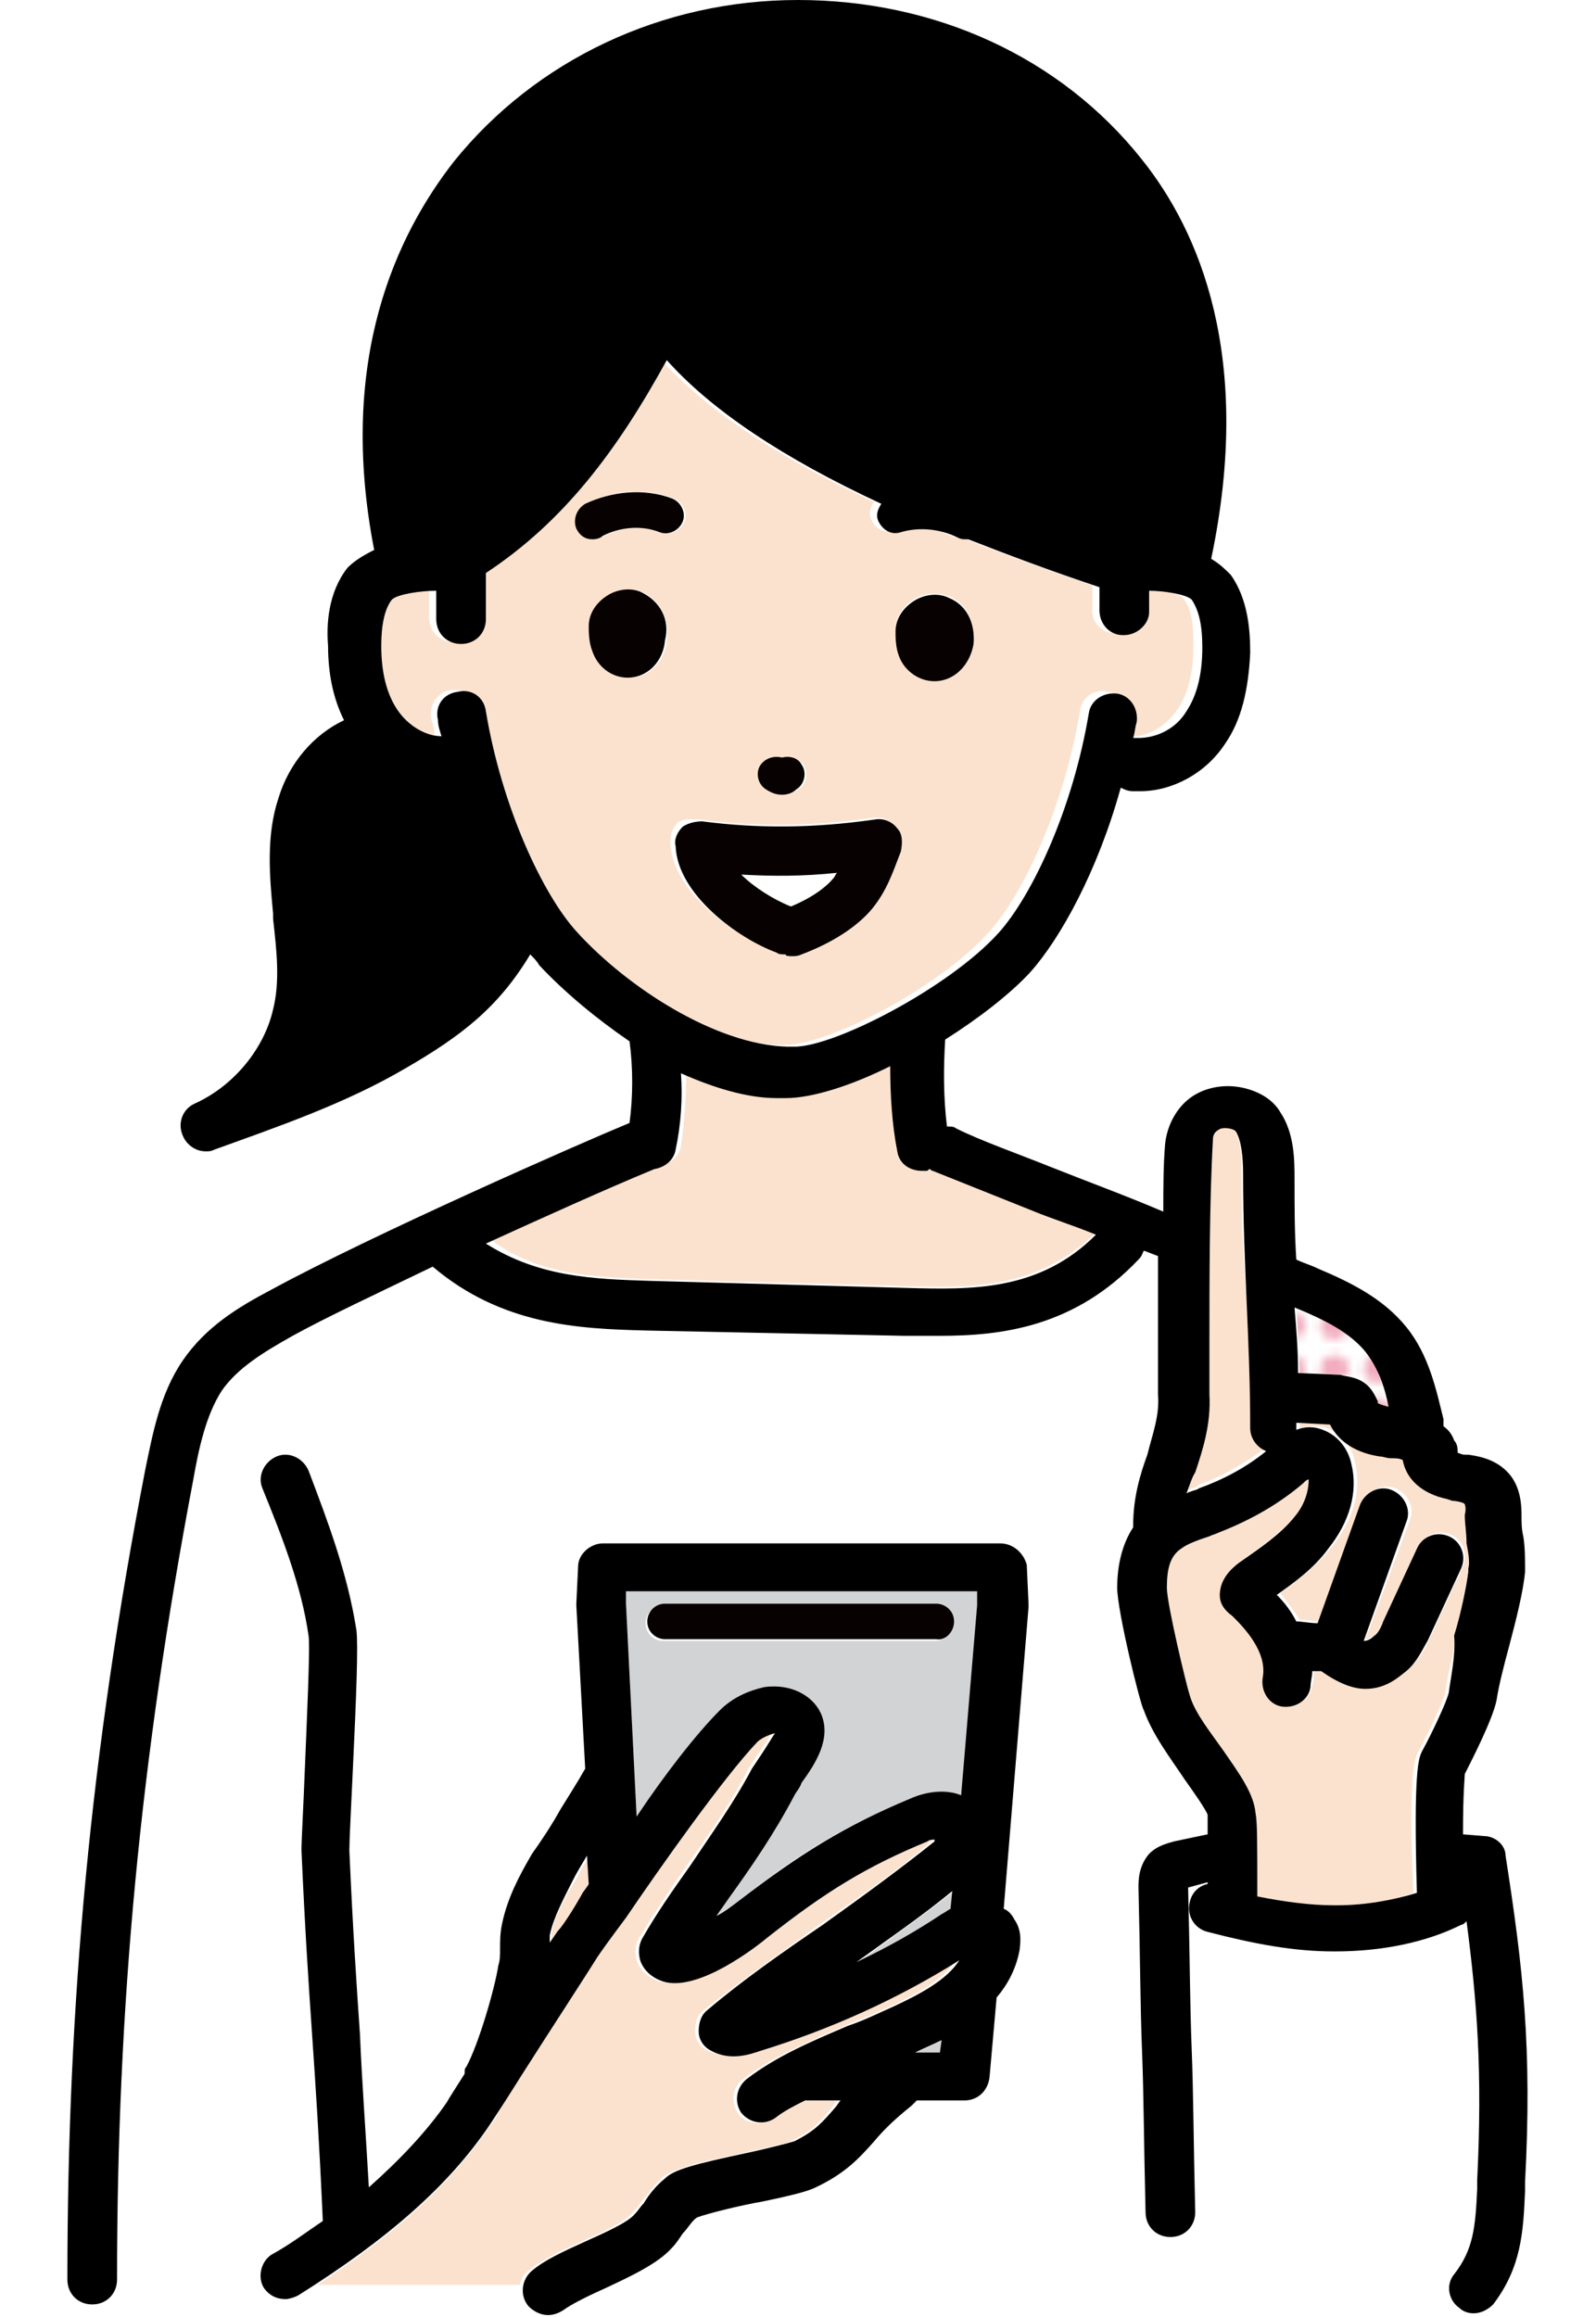
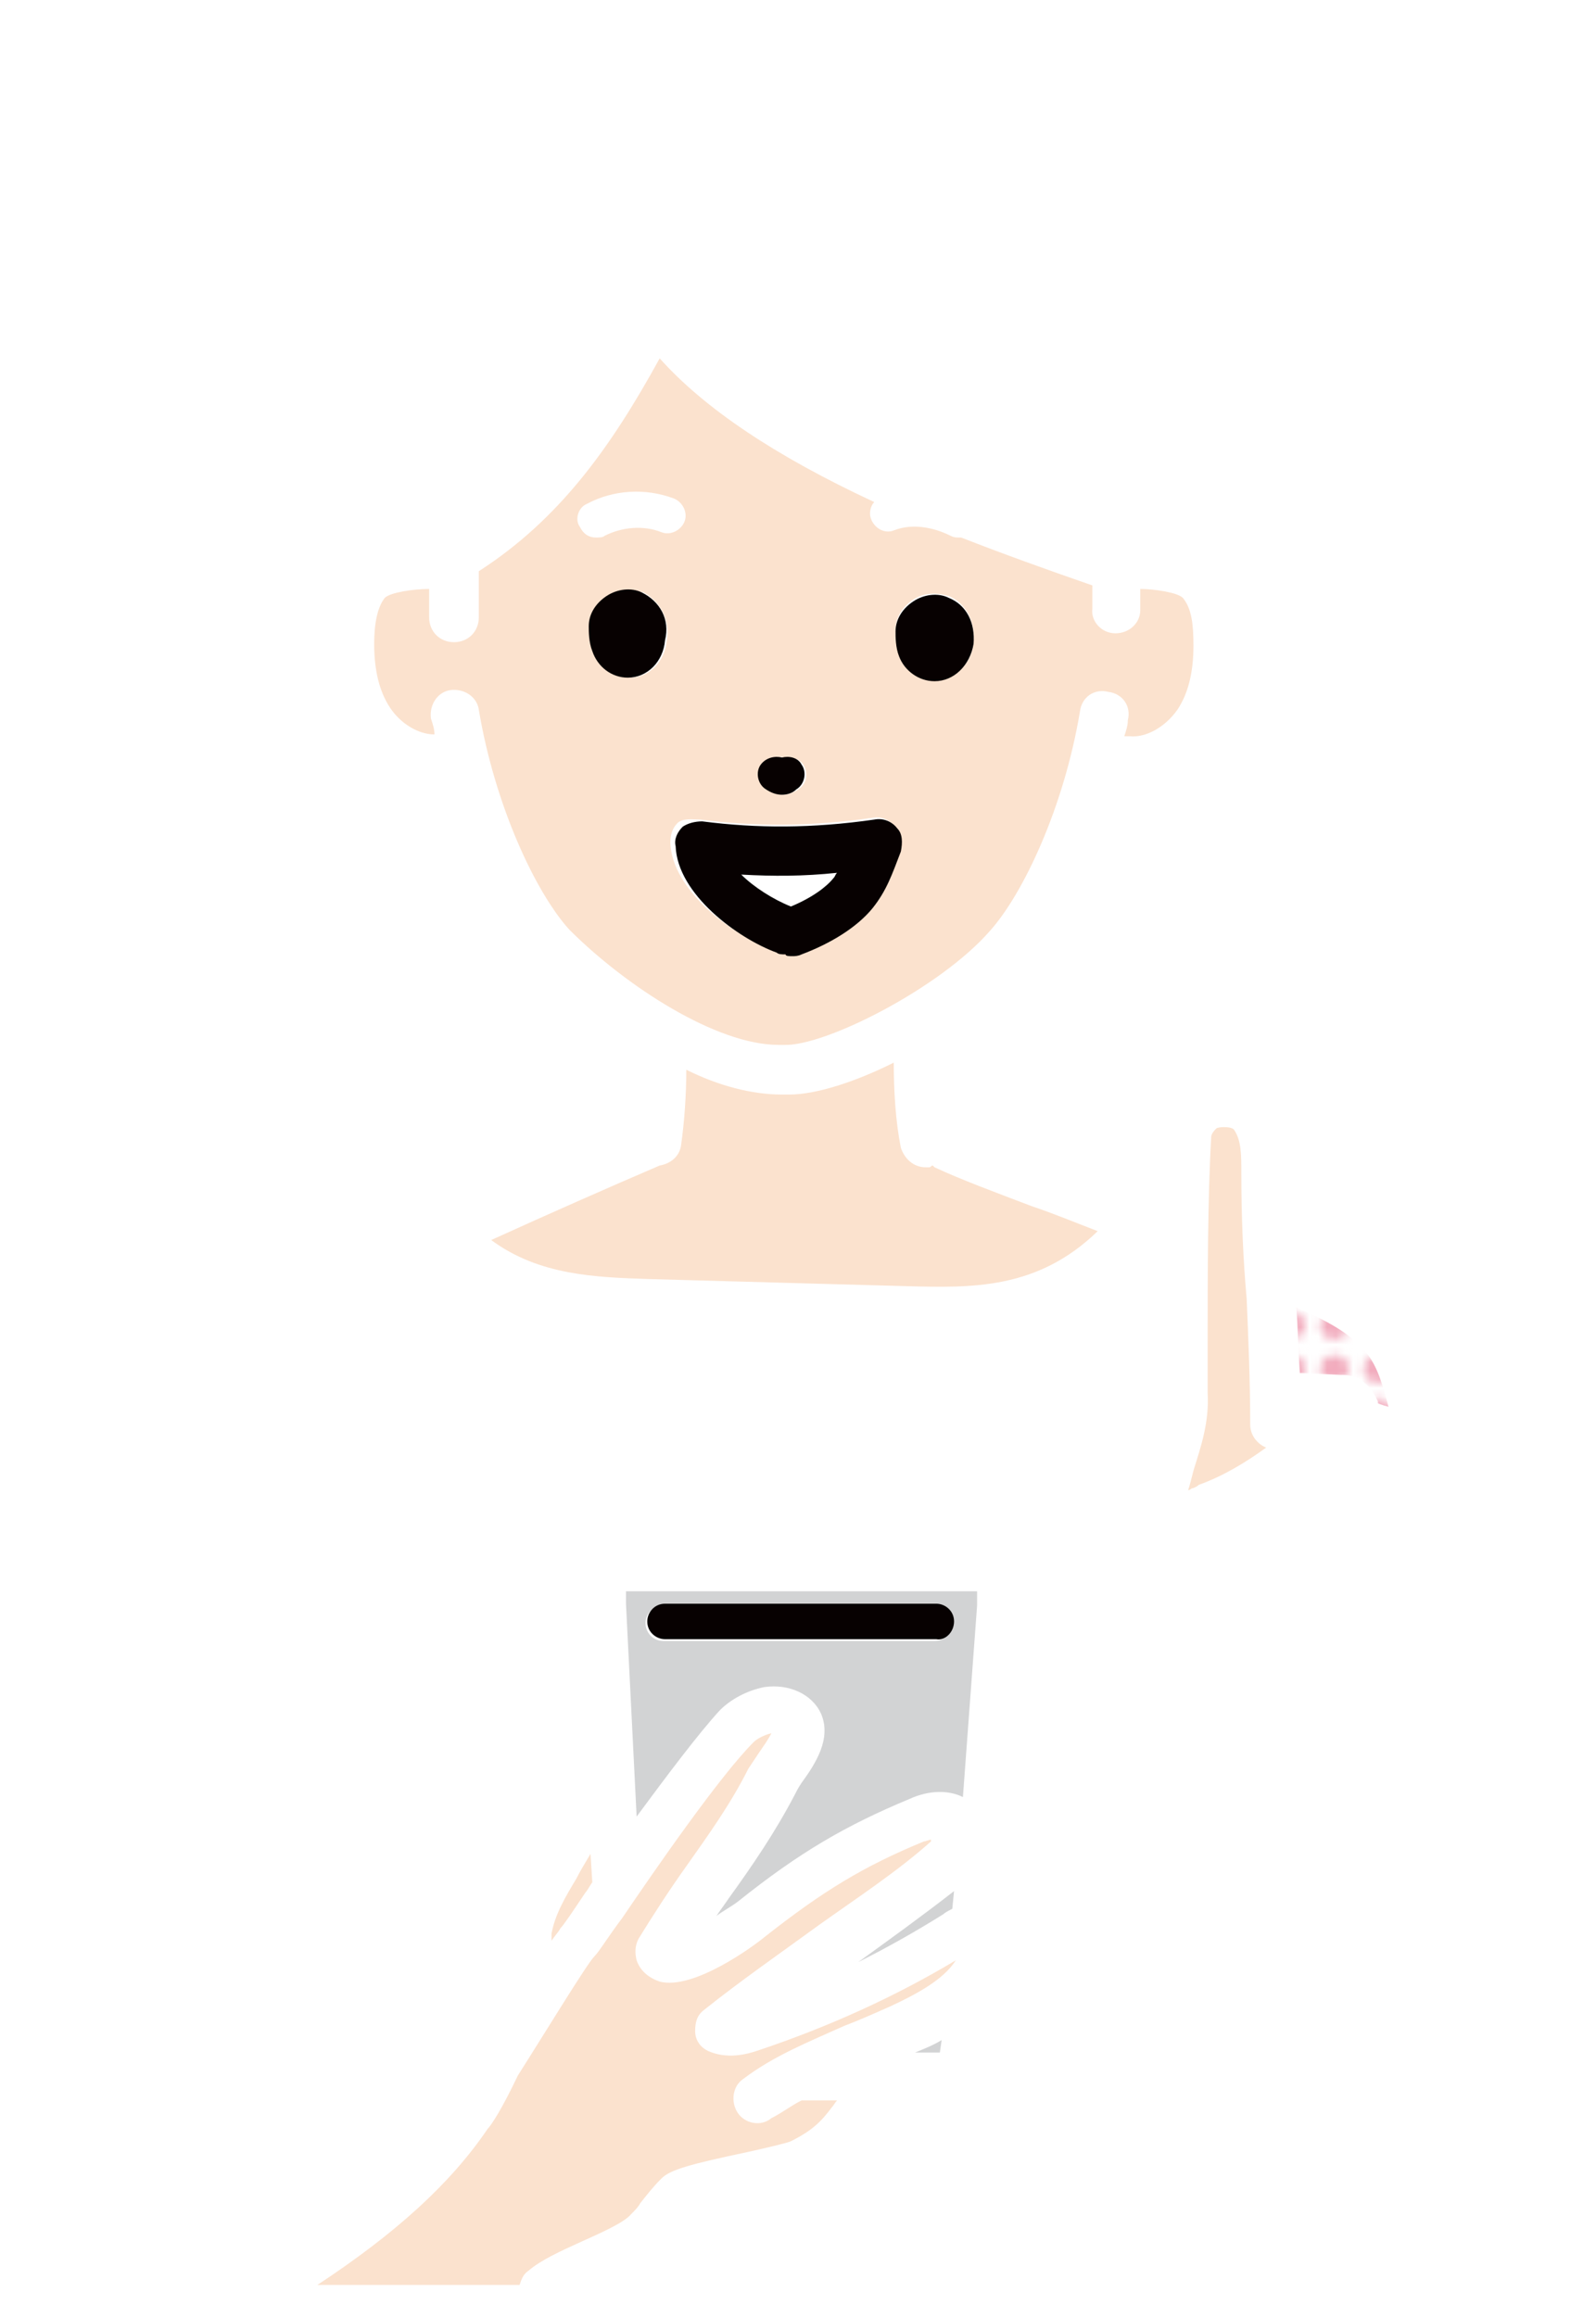
<svg xmlns="http://www.w3.org/2000/svg" xmlns:xlink="http://www.w3.org/1999/xlink" version="1.1" id="_レイヤー_1" x="0px" y="0px" width="90px" height="130.6px" viewBox="0 0 90 130.6" style="enable-background:new 0 0 90 130.6;" xml:space="preserve">
  <style type="text/css">
	.st0{fill:none;}
	.st1{fill:#FFFFFF;}
	.st2{fill:#F2ACBE;}
	.st3{fill:#FBE2CE;}
	.st4{fill:#D2D3D4;}
	.st5{fill:url(#SVGID_1_);}
	.st6{fill:#070101;}
</style>
  <pattern y="130.6" width="4.7" height="4.7" patternUnits="userSpaceOnUse" id="Unnamed_Pattern" viewBox="0 -4.7 4.7 4.7" style="overflow:visible;">
    <g>
      <rect y="-4.7" class="st0" width="4.7" height="4.7" />
      <g>
-         <rect y="-4.7" class="st0" width="4.7" height="4.7" />
        <rect y="-4.7" class="st1" width="4.7" height="4.7" />
        <path class="st2" d="M4-2.4C4-3.3,3.3-4,2.4-4S0.7-3.3,0.7-2.4s0.7,1.6,1.6,1.6S4-1.5,4-2.4" />
      </g>
    </g>
  </pattern>
  <g>
    <path class="st3" d="M36.6,72.1l14.5,0.4c3.7,0.1,7.4,0.2,10.8-3.1c-1.3-0.5-2.5-1-3.7-1.4c-2.1-0.8-4-1.5-5.5-2.2   c0,0-0.1-0.1-0.1-0.1c-0.1,0-0.1,0.1-0.2,0.1c-0.1,0-0.2,0-0.2,0c-0.7,0-1.2-0.5-1.4-1.1c-0.3-1.5-0.4-3.2-0.4-4.8   c-2.2,1.1-4.4,1.8-5.9,1.8c0,0-0.1,0-0.1,0c-0.1,0-0.2,0-0.3,0c-1.7,0-3.6-0.5-5.4-1.4c0,1.4-0.1,2.9-0.3,4.3   c-0.1,0.6-0.6,1-1.2,1.1c0,0,0,0,0,0c-2.8,1.2-6.2,2.7-9.5,4.2C30.4,71.9,33.6,72,36.6,72.1" />
-     <path class="st3" d="M65.7,89.5c0,0.8,1.1,5.5,1.3,6.1c0.4,1,1.2,2.1,1.9,3.1c0.9,1.3,1.7,2.4,1.8,3.5c0,0.4,0.1,1.5,0.1,4.7   c1.6,0.3,3,0.5,4.3,0.5c1.7,0,3.3-0.2,4.6-0.7c-0.3-7,0.1-7.6,0.3-8c0.5-0.9,1.4-2.8,1.5-3.3c0.1-0.8,0.4-2,0.7-3.3   c0.3-1.3,0.7-2.7,0.8-3.6c0,0,0-0.1,0-0.2c0-0.3,0-0.9-0.1-1.4c-0.1-0.5-0.1-1-0.1-1.6c0-0.4,0-0.6,0-0.6c-0.1,0-0.5-0.1-0.7-0.2   l-0.3-0.1c-1.4-0.3-2.3-1.1-2.5-2.2c-0.2,0-0.5-0.1-0.7-0.1c-0.2,0-0.4,0-0.6-0.1c-1.4-0.2-2.4-0.8-2.8-1.8l-1.9-0.1   c0,0.1,0,0.1,0,0.2s0,0.1,0,0.2c0.4-0.1,0.9-0.2,1.5,0c0.8,0.3,1.4,0.9,1.6,1.9c0.4,1.6-0.1,3.3-1.3,4.8c-0.8,1-1.9,1.9-2.9,2.6   c0.3,0.4,0.7,0.9,1.1,1.5c0.4,0,0.8,0.1,1.2,0.1l2.4-6.7c0.3-0.7,1.1-1.1,1.8-0.8c0.7,0.3,1.1,1.1,0.8,1.8L77,92.4   c0.2,0,0.3-0.1,0.6-0.3c0.2-0.1,0.3-0.5,0.5-0.8l1.9-4.1c0.3-0.7,1.1-1,1.8-0.7c0.7,0.3,1,1.1,0.7,1.8l-1.9,4.1   c-0.2,0.5-0.6,1.2-1.2,1.7c-0.4,0.3-1.2,1-2.3,1c-0.7,0-1.5-0.2-2.5-1c-0.2,0-0.4,0-0.5,0c0,0.3,0,0.6-0.1,0.9   c-0.1,0.8-0.9,1.3-1.6,1.1c-0.8-0.1-1.3-0.9-1.1-1.6c0.3-1.5-1.1-2.9-1.7-3.5c-0.3-0.3-0.7-0.7-0.7-1.4c0.1-1,0.9-1.5,1.2-1.7   c1-0.7,2.1-1.5,2.9-2.4c0.6-0.7,0.9-1.5,0.8-2.1c-0.1,0.1-0.2,0.1-0.3,0.2c-1.4,1.2-3,2.1-4.8,2.8c-0.2,0.1-0.3,0.1-0.5,0.2   c-0.6,0.2-1.2,0.4-1.6,0.7C65.9,87.7,65.7,88.5,65.7,89.5" />
    <path class="st3" d="M67,84c0.1,0,0.2-0.1,0.2-0.1c0.1,0,0.3-0.1,0.4-0.2c1.4-0.5,2.7-1.3,3.8-2.1c-0.5-0.2-0.9-0.7-0.9-1.3   c0-2.4-0.1-4.8-0.2-7.1C70.1,71,70,68.6,70,66.1c0-1,0-1.8-0.4-2.4c-0.1-0.2-0.8-0.2-1-0.1c-0.1,0.1-0.3,0.3-0.3,0.5   c-0.2,3.5-0.2,8-0.2,11.6c0,1,0,2,0,2.8c0.1,1.7-0.4,3.1-0.8,4.4C67.2,83.3,67.1,83.7,67,84" />
    <path class="st3" d="M33.1,28.4c1.5-0.8,3.3-0.9,4.9-0.3c0.5,0.2,0.8,0.8,0.6,1.3c-0.2,0.5-0.8,0.8-1.3,0.6c-1-0.4-2.2-0.3-3.2,0.2   c-0.1,0.1-0.3,0.1-0.5,0.1c-0.4,0-0.7-0.2-0.9-0.6C32.4,29.3,32.6,28.6,33.1,28.4 M39.5,46.2c3.1,0.4,6.2,0.4,9.7-0.1   c0.5-0.1,0.9,0.1,1.3,0.5c0.3,0.4,0.4,0.9,0.2,1.3c-0.5,1.4-0.8,2.3-1.6,3.2c-0.9,1.1-2.4,2.1-4,2.6c-0.1,0-0.3,0.1-0.5,0.1   c-0.2,0-0.4-0.1-0.6-0.2c-0.1,0-0.3,0-0.5-0.1c-2.2-0.8-5.6-3.3-5.7-6c0-0.4,0.1-0.8,0.4-1.1S39.1,46.2,39.5,46.2 M43,43.1   c0.3-0.4,0.7-0.5,1.2-0.4c0.4-0.1,0.9,0.1,1.1,0.4c0.3,0.5,0.2,1.1-0.3,1.4c-0.3,0.2-0.6,0.3-0.8,0.3c-0.3,0-0.6-0.1-0.9-0.3   C42.7,44.2,42.6,43.6,43,43.1 M50.5,35.5L50.5,35.5c0-0.7,0.4-1.3,1-1.7c0.6-0.4,1.3-0.4,2-0.2c1,0.4,1.5,1.5,1.4,2.6   c-0.1,1.2-1,2.1-2.1,2.1c0,0,0,0,0,0c-0.9,0-1.7-0.6-2-1.5C50.5,36.3,50.5,35.8,50.5,35.5 M37.6,36.1c-0.1,1.2-1,2.1-2.1,2.1   c0,0,0,0,0,0c-0.9,0-1.7-0.6-2-1.5c-0.2-0.5-0.2-1.1-0.2-1.4c0-0.7,0.4-1.3,1-1.7c0.6-0.4,1.3-0.4,2-0.2   C37.2,33.9,37.8,34.9,37.6,36.1 M43.9,58.9L43.9,58.9c0.1,0,0.2,0,0.3,0c2.3,0.1,8.8-3.2,11.6-6.4c1.9-2.1,4.2-7,5.1-12.4   c0.1-0.8,0.8-1.3,1.6-1.1c0.8,0.1,1.3,0.8,1.1,1.6c0,0.3-0.1,0.6-0.2,0.9c0.1,0,0.2,0,0.3,0c0.9,0.1,2-0.5,2.7-1.5   c0.6-0.9,0.9-2.1,0.9-3.6c0-1.2-0.1-2.1-0.6-2.7c-0.3-0.3-1.6-0.5-2.4-0.5c0,0.4,0,0.8,0,1.2c0,0.7-0.6,1.3-1.4,1.3c0,0,0,0,0,0   c-0.8,0-1.4-0.7-1.3-1.4c0-0.4,0-0.8,0-1.3c-2.6-0.9-5.1-1.8-7.4-2.7c0,0,0,0-0.1,0c-0.2,0-0.3,0-0.5-0.1c-1-0.5-2.2-0.7-3.2-0.3   c-0.5,0.2-1.1-0.1-1.3-0.7c-0.1-0.3,0-0.7,0.2-0.9c-5.6-2.6-9.6-5.3-12.1-8.1c-2.8,5.1-5.7,9.1-10.2,12l0,2.6   c0,0.8-0.6,1.4-1.4,1.4h0c-0.8,0-1.4-0.6-1.4-1.4l0-1.6c-0.9,0-2.2,0.2-2.5,0.5c-0.4,0.5-0.6,1.4-0.6,2.6c0,1.5,0.3,2.7,0.9,3.6   c0.6,0.9,1.6,1.5,2.5,1.5c0-0.3-0.1-0.6-0.2-0.9c-0.1-0.8,0.4-1.5,1.1-1.6c0.8-0.1,1.5,0.4,1.6,1.1c0.9,5.4,3.2,10.3,5.1,12.4   C35.3,55.6,40.4,58.9,43.9,58.9" />
    <path class="st1" d="M44.6,51.1c1.2-0.5,2-1.1,2.4-1.6c0.1-0.1,0.1-0.2,0.2-0.3c-1.9,0.1-3.6,0.2-5.4,0.1   C42.5,50,43.6,50.7,44.6,51.1C44.6,51.1,44.6,51.1,44.6,51.1" />
    <path class="st4" d="M52.7,92.5L52.7,92.5l-15.3,0c-0.6,0-1-0.5-1-1c0-0.6,0.5-1,1-1l0,0l15.3,0c0.6,0,1,0.5,1,1   C53.8,92,53.3,92.5,52.7,92.5 M55.1,90.5l0-0.8H35.3l0,0.7l0.6,12c1.7-2.3,3.5-4.7,4.7-6c0.6-0.6,1.5-1.1,2.5-1.3   c1.4-0.2,2.7,0.4,3.2,1.5c0.6,1.4-0.3,2.8-1.1,3.9c-0.2,0.3-0.3,0.5-0.4,0.7c-1.1,2.1-2.4,4-3.7,5.8c-0.2,0.3-0.5,0.7-0.7,1   c0.4-0.3,0.8-0.5,1.2-0.8c3.5-2.8,6.1-4.3,9.7-5.8c1.1-0.5,2.2-0.5,3-0.1L55.1,90.5" />
    <path class="st4" d="M53.1,115c-0.5,0.3-1,0.5-1.5,0.7H53L53.1,115" />
    <path class="st4" d="M53.2,107.9c0.1-0.1,0.3-0.2,0.5-0.3l0.1-1c-1.8,1.4-3.6,2.7-5.4,4C50,109.8,51.6,108.9,53.2,107.9" />
    <pattern id="SVGID_1_" xlink:href="#Unnamed_Pattern" patternTransform="matrix(0.49 0 0 0.49 -8461.684 7.15)">
	</pattern>
    <path class="st5" d="M75.6,77.5c0.3,0,0.9,0,1.4,0.5c0.4,0.3,0.6,0.8,0.7,1c0,0,0,0.1,0,0.1c0,0,0.2,0.1,0.6,0.2   C78,78.2,77.7,77,77,76.2c-0.9-1.1-2.3-1.8-3.9-2.5c0.1,1.2,0.1,2.4,0.2,3.7c0,0,0,0,0.1,0L75.6,77.5" />
    <path class="st3" d="M27.5,120c-2.1,3.1-5.2,5.9-9.6,8.8h11.4c0.1-0.3,0.2-0.6,0.5-0.8c0.7-0.6,1.8-1.1,2.9-1.6   c1.1-0.5,2.5-1.1,2.9-1.6c0.2-0.2,0.4-0.4,0.5-0.6c0.4-0.5,0.7-0.9,1.2-1.4c0.5-0.5,1.6-0.8,4.9-1.5c0.9-0.2,2.2-0.5,2.4-0.6   c1.2-0.6,1.7-1.1,2.3-1.9c0.1-0.1,0.2-0.3,0.3-0.4h-2c-0.6,0.3-1.1,0.7-1.7,1c-0.6,0.5-1.5,0.3-1.9-0.3s-0.3-1.5,0.3-1.9   c1.7-1.3,3.7-2.1,5.7-3c0.8-0.3,1.7-0.7,2.6-1.1c1.5-0.7,3-1.5,3.7-2.6c-3.5,2.1-7.3,3.8-11.2,5.1c-0.6,0.2-1.7,0.5-2.8,0   c-0.4-0.2-0.7-0.6-0.7-1.1s0.1-0.9,0.5-1.2c2-1.6,4.3-3.2,6.5-4.8c2.1-1.5,4.4-3,6.3-4.7c0,0,0,0,0-0.1c-0.1,0-0.3,0.1-0.4,0.1   c-3.4,1.4-5.7,2.8-9,5.4c-0.6,0.5-4,3-5.9,2.5c-0.6-0.2-1.1-0.6-1.3-1.2c-0.1-0.4-0.1-0.8,0.1-1.2c0.8-1.3,1.7-2.7,2.7-4.1   c1.2-1.7,2.5-3.5,3.5-5.5c0.2-0.3,0.4-0.6,0.6-0.9c0.2-0.3,0.5-0.7,0.7-1.1c-0.4,0.1-0.8,0.3-1,0.5c-1.9,1.9-5.5,7.1-7.4,9.9   c-0.9,1.2-1.3,1.9-1.6,2.2c-0.4,0.4-2.9,4.5-4.3,6.7C28.3,118.9,27.7,119.8,27.5,120" />
    <path class="st3" d="M33.4,106.1l-0.1-1.6c-0.3,0.5-0.6,1-0.8,1.4c-0.6,1-1.2,2-1.4,3.1c0,0.1,0,0.3,0,0.4c0.2-0.3,0.4-0.5,0.5-0.7   c0.2-0.2,0.8-1.1,1.4-2C33.1,106.6,33.2,106.4,33.4,106.1" />
-     <path d="M51.6,115.7c0.4-0.2,0.9-0.4,1.5-0.7l-0.1,0.7H51.6L51.6,115.7z M48.3,110.6c1.8-1.3,3.7-2.6,5.4-4l-0.1,1   c-0.2,0.1-0.3,0.2-0.5,0.3C51.6,108.9,50,109.8,48.3,110.6 M51.3,101.4c-3.6,1.5-6.2,3.1-9.7,5.8c-0.4,0.3-0.8,0.6-1.2,0.8   c0.2-0.3,0.5-0.7,0.7-1c1.3-1.8,2.6-3.7,3.7-5.8c0.1-0.2,0.3-0.4,0.4-0.7c0.8-1.1,1.7-2.5,1.1-3.9c-0.5-1.1-1.8-1.7-3.2-1.5   c-0.9,0.2-1.8,0.6-2.5,1.3c-1.3,1.3-3.1,3.6-4.7,6l-0.6-12l0-0.7h19.8l0,0.8l-0.9,10.7C53.5,100.9,52.4,100.9,51.3,101.4    M31.5,108.8c-0.1,0.1-0.2,0.3-0.5,0.7c0-0.1,0-0.3,0-0.4c0.2-1,0.8-2.1,1.3-3.1c0.2-0.4,0.5-0.9,0.8-1.4l0.1,1.6   c-0.1,0.2-0.3,0.4-0.4,0.6C32.3,107.7,31.7,108.6,31.5,108.8 M56.4,87H34c-0.7,0-1.4,0.6-1.4,1.3l-0.1,2.1c0,0,0,0.1,0,0.1l0.5,9.2   c-0.4,0.7-0.9,1.5-1.4,2.3c-0.5,0.9-1.1,1.8-1.6,2.5c-0.7,1.2-1.4,2.5-1.7,4c-0.1,0.5-0.1,0.9-0.1,1.4c0,0.3,0,0.6-0.1,0.9   c-0.2,1.3-1.1,4.4-1.8,5.7c-0.1,0.1-0.1,0.2-0.1,0.4c-0.5,0.8-0.9,1.4-1,1.6c-1.1,1.6-2.6,3.2-4.4,4.8c-0.2-3.5-0.4-6.1-0.5-8.6   c-0.2-2.9-0.4-5.9-0.6-10.4c0-0.5,0.1-2.5,0.2-4.6c0.2-4.2,0.3-7,0.2-7.8c-0.5-3.2-1.6-6.1-2.7-9c-0.3-0.7-1.1-1.1-1.8-0.8   c-0.7,0.3-1.1,1.1-0.8,1.8c1.1,2.7,2.2,5.5,2.6,8.3c0.1,0.6-0.1,4.8-0.2,7.3c-0.1,2.6-0.2,4.2-0.2,4.8c0.2,4.5,0.4,7.5,0.6,10.4   c0.2,2.9,0.4,5.9,0.6,10.4c0,0,0,0.1,0,0.1c-0.9,0.6-1.8,1.3-2.9,1.9c-0.6,0.4-0.8,1.3-0.4,1.9c0.3,0.4,0.7,0.6,1.2,0.6   c0.2,0,0.5-0.1,0.7-0.2c5.1-3.2,8.5-6.2,10.8-9.6c0.2-0.3,0.8-1.2,1.8-2.8c1.4-2.2,4-6.2,4.3-6.7c0.2-0.3,0.7-1,1.6-2.2   c1.9-2.8,5.5-7.9,7.4-9.9c0.2-0.2,0.6-0.4,1-0.5c-0.2,0.3-0.5,0.8-0.7,1.1c-0.2,0.3-0.4,0.6-0.6,0.9c-1,1.9-2.3,3.7-3.5,5.5   c-1,1.4-1.9,2.7-2.7,4.1c-0.2,0.4-0.2,0.8-0.1,1.2c0.2,0.6,0.7,1,1.3,1.2c2,0.6,5.3-2,5.9-2.5c3.3-2.6,5.6-4,9-5.4   c0.1-0.1,0.3-0.1,0.4-0.1c0,0,0,0,0,0.1c-2,1.6-4.2,3.2-6.3,4.7c-2.2,1.5-4.5,3.1-6.5,4.8c-0.4,0.3-0.5,0.8-0.5,1.2   c0,0.5,0.3,0.9,0.7,1.1c1.1,0.6,2.2,0.2,2.8,0c3.9-1.2,7.7-2.9,11.2-5.1c-0.7,1.1-2.2,1.9-3.7,2.6c-0.9,0.4-1.7,0.8-2.6,1.1   c-2.1,0.9-4,1.7-5.7,3c-0.6,0.5-0.7,1.3-0.3,1.9c0.5,0.6,1.3,0.7,1.9,0.3c0.5-0.4,1.1-0.7,1.7-1h2c-0.1,0.1-0.2,0.3-0.3,0.4   c-0.7,0.8-1.1,1.3-2.3,1.9c-0.3,0.1-1.5,0.4-2.4,0.6c-3.3,0.7-4.4,1-4.9,1.5c-0.5,0.4-0.9,0.9-1.2,1.4c-0.2,0.2-0.3,0.4-0.5,0.6   c-0.4,0.5-1.8,1.1-2.9,1.6c-1.1,0.5-2.2,1-2.9,1.6c-0.6,0.5-0.7,1.4-0.2,2c0.3,0.3,0.7,0.5,1.1,0.5c0.3,0,0.6-0.1,0.9-0.3   c0.4-0.3,1.4-0.8,2.3-1.2c1.5-0.7,3-1.4,3.8-2.3c0.2-0.2,0.4-0.5,0.6-0.8c0.3-0.3,0.5-0.7,0.8-0.9c0.5-0.2,2.5-0.7,3.7-0.9   c1.9-0.4,2.6-0.6,3-0.8c1.7-0.8,2.5-1.7,3.3-2.6c0.5-0.6,1.1-1.2,2.1-2c0.1-0.1,0.2-0.2,0.3-0.3h2.7c0.7,0,1.3-0.5,1.4-1.3l0.4-4.5   l0,0c0.6-0.7,1.1-1.6,1.3-2.7c0-0.2,0.2-1-0.3-1.7c-0.1-0.2-0.3-0.5-0.6-0.6l1.4-17c0-0.1,0-0.1,0-0.2l-0.1-2.2   C57.7,87.5,57.1,87,56.4,87" />
    <path class="st6" d="M41.8,49.3c1.8,0.1,3.5,0.1,5.4-0.1c-0.1,0.1-0.1,0.2-0.2,0.3c-0.4,0.5-1.2,1.1-2.4,1.6c0,0,0,0,0,0   C43.6,50.7,42.5,50,41.8,49.3 M44.7,53.9c0.1,0,0.3,0,0.5-0.1c1.6-0.6,3.1-1.5,4-2.6c0.8-1,1.1-1.9,1.6-3.2c0.1-0.5,0.1-1-0.2-1.3   c-0.3-0.4-0.8-0.6-1.3-0.5c-3.5,0.5-6.6,0.5-9.7,0.1c-0.4,0-0.8,0.1-1.1,0.3c-0.3,0.3-0.5,0.7-0.4,1.1c0.1,2.7,3.5,5.2,5.7,6   c0.1,0.1,0.3,0.1,0.5,0.1C44.3,53.9,44.5,53.9,44.7,53.9" />
    <path class="st6" d="M53.8,91.4c0-0.6-0.5-1-1-1l-15.3,0l0,0c-0.6,0-1,0.5-1,1c0,0.6,0.5,1,1,1l15.3,0l0,0   C53.3,92.5,53.8,92,53.8,91.4" />
    <path class="st6" d="M36.2,33.4c-0.6-0.3-1.4-0.2-2,0.2c-0.6,0.4-1,1-1,1.7l0,0c0,0.3,0,0.9,0.2,1.4c0.3,0.9,1.1,1.5,2,1.5h0   c1.1,0,2-0.9,2.1-2.1C37.8,34.9,37.2,33.9,36.2,33.4" />
    <path class="st6" d="M52.7,38.4C52.7,38.4,52.8,38.4,52.7,38.4c1.1,0,2-0.9,2.2-2.1c0.1-1.2-0.4-2.2-1.4-2.6   c-0.6-0.3-1.4-0.2-2,0.2c-0.6,0.4-1,1-1,1.7l0,0c0,0.3,0,0.9,0.2,1.4C51,37.8,51.8,38.4,52.7,38.4" />
    <path class="st6" d="M43.2,44.5c0.3,0.2,0.6,0.3,0.9,0.3c0.3,0,0.6-0.1,0.8-0.3c0.5-0.3,0.6-1,0.3-1.4c-0.2-0.4-0.7-0.5-1.1-0.4   c-0.4-0.1-0.9,0-1.2,0.4C42.6,43.5,42.7,44.2,43.2,44.5" />
-     <path class="st6" d="M34,30.2c1-0.5,2.2-0.6,3.2-0.2c0.5,0.2,1.1-0.1,1.3-0.6c0.2-0.5-0.1-1.1-0.6-1.3c-1.6-0.6-3.4-0.4-4.9,0.3   c-0.5,0.3-0.7,0.9-0.5,1.4c0.2,0.4,0.5,0.6,0.9,0.6C33.7,30.4,33.9,30.3,34,30.2" />
-     <path d="M84.9,104.6L84.9,104.6c0-0.6-0.6-1.1-1.2-1.1l-1.2-0.1c0-2.4,0.1-3.2,0.1-3.4c0.3-0.6,1.6-3.1,1.8-4.2   c0.1-0.7,0.4-1.9,0.7-3c0.4-1.5,0.8-3.1,0.9-4.2c0,0,0-0.1,0-0.1c0-0.6,0-1.3-0.1-1.9c-0.1-0.4-0.1-0.8-0.1-1.1   c0-0.5,0-1.5-0.6-2.3c-0.7-0.9-1.7-1.1-2.4-1.2l-0.2,0c-0.2,0-0.3-0.1-0.4-0.1c0-0.2,0-0.5-0.2-0.7c-0.1-0.3-0.3-0.6-0.6-0.8   c0-0.1,0-0.3,0-0.4c-0.4-1.6-0.8-3.6-2.1-5.2c-1.3-1.6-3.1-2.5-5-3.3c-0.4-0.2-0.8-0.3-1.2-0.5c-0.1-1.5-0.1-3-0.1-4.5   c0-1.1,0-2.6-0.8-3.8c-0.4-0.7-1.2-1.2-2.2-1.4c-1-0.2-2.1,0-2.9,0.6c-0.8,0.6-1.3,1.6-1.4,2.6c-0.1,1.2-0.1,2.5-0.1,3.8   c-2.1-0.9-4.3-1.7-6.3-2.5c-2-0.8-4-1.5-5.4-2.2c-0.1-0.1-0.3-0.1-0.5-0.1c-0.2-1.6-0.2-3.3-0.1-4.9c0,0,0,0,0,0   c1.9-1.2,3.7-2.6,4.8-3.8c1.7-1.9,3.8-5.7,5.1-10.4c0.2,0.1,0.4,0.2,0.7,0.2c0.1,0,0.2,0,0.4,0c1.8,0,3.7-1,4.8-2.7   c0.9-1.3,1.3-3,1.4-5.1c0-1.2-0.1-3-1.1-4.4c-0.3-0.3-0.6-0.6-1.1-0.9c2.4-11.4-0.7-18.5-3.9-22.5C59.8,3.2,52.7,0,45,0   c-7.7,0-14.8,3.4-19.4,9.1C22.4,13.2,19,20.2,21.1,31c-0.6,0.3-1.1,0.6-1.5,1c-1.1,1.4-1.2,3.2-1.1,4.4c0,1.6,0.3,3,0.9,4.2   c-1.7,0.8-3.1,2.4-3.7,4.4c-0.7,2.1-0.5,4.4-0.3,6.5l0,0.3c0.2,1.8,0.4,3.5,0,5.1c-0.5,2.2-2.2,4.3-4.4,5.3c-0.7,0.3-1,1.1-0.7,1.8   c0.2,0.5,0.7,0.9,1.3,0.9c0.2,0,0.3,0,0.5-0.1c3.6-1.3,7.4-2.6,10.8-4.6c3.1-1.8,5.2-3.4,7-6.4c0.2,0.2,0.4,0.4,0.5,0.6   c1.4,1.5,3.2,3,5.1,4.3c0.2,1.5,0.2,3.1,0,4.6c-2.9,1.2-14.5,6.3-20.2,9.4c-1.9,1-3.7,2.1-5,4c-1.3,1.9-1.7,4.2-2.1,6.1   c-3.1,16-4.4,30.1-4.4,45.7c0,0.8,0.6,1.4,1.4,1.4s1.4-0.6,1.4-1.4c0-15.4,1.3-29.3,4.3-45.1c0.3-1.7,0.7-3.6,1.6-5   c0.9-1.3,2.4-2.2,4-3.1c2-1.1,4.8-2.4,7.9-3.9c3.9,3.3,8.2,3.5,12,3.6L51,75.3c0.6,0,1.3,0,2,0c3.5,0,7.6-0.5,11.2-4.3   c0.2-0.2,0.2-0.3,0.3-0.5c0.3,0.1,0.5,0.2,0.8,0.3c0,1.7,0,3.4,0,4.9c0,1,0,2,0,2.8c0,0,0,0.1,0,0.1c0.1,1.2-0.3,2.2-0.6,3.4   c-0.4,1.1-0.8,2.4-0.8,4c0,0,0,0.1,0,0.1c-0.6,0.9-0.9,2.1-0.9,3.4c0,1.3,1.3,6.6,1.5,6.9c0.5,1.4,1.5,2.7,2.3,3.9   c0.5,0.7,1.2,1.7,1.3,2c0,0,0,0.1,0,0.1c0,0.2,0,0.5,0,1l-1.9,0.4c-0.3,0.1-0.9,0.2-1.4,0.7c-0.6,0.7-0.6,1.5-0.6,1.9   c0.1,4.1,0.1,6.7,0.2,9.2c0.1,2.5,0.1,5.1,0.2,9.1c0,0.8,0.6,1.4,1.4,1.4h0c0.8,0,1.4-0.6,1.4-1.4c-0.1-4.1-0.1-6.7-0.2-9.2   c-0.1-2.5-0.1-5.1-0.2-9.1l1.1-0.3c0,0,0,0,0,0.1c-0.5,0.1-0.9,0.5-1,1c-0.2,0.7,0.2,1.5,1,1.7c2.7,0.7,4.9,1.1,7.1,1.1h0.1   c2.6,0,5.1-0.5,7.1-1.5c0.1,0,0.2-0.1,0.3-0.2c0.6,4.6,0.9,8.5,0.6,14.6l0,0.5c-0.1,2.1-0.2,3.4-1.3,4.8c-0.5,0.6-0.3,1.5,0.3,1.9   c0.2,0.2,0.5,0.3,0.8,0.3c0.4,0,0.8-0.2,1.1-0.5c1.6-2.1,1.7-4.1,1.8-6.4l0-0.5C86.4,115.5,85.9,111,84.9,104.6z M32.5,52.5   L32.5,52.5c-1.9-2.1-4.2-7-5.1-12.4c-0.1-0.8-0.8-1.3-1.6-1.1c-0.8,0.1-1.3,0.8-1.1,1.6c0,0.3,0.1,0.6,0.2,0.9   c-0.9,0-1.9-0.6-2.5-1.5c-0.6-0.9-0.9-2.1-0.9-3.6c0-1.2,0.2-2.1,0.6-2.6c0.3-0.3,1.6-0.5,2.5-0.5l0,1.6c0,0.8,0.6,1.4,1.4,1.4h0   c0.8,0,1.4-0.6,1.4-1.4l0-2.6c4.4-2.9,7.4-6.9,10.2-12c2.5,2.8,6.5,5.5,12.1,8.1c-0.2,0.3-0.3,0.6-0.2,0.9c0.2,0.5,0.7,0.9,1.3,0.7   c1-0.3,2.2-0.2,3.2,0.3c0.2,0.1,0.3,0.1,0.5,0.1c0,0,0,0,0.1,0c2.3,0.9,4.7,1.8,7.4,2.7c0,0.4,0,0.8,0,1.3c0,0.8,0.6,1.4,1.3,1.4   c0,0,0,0,0.1,0c0.7,0,1.4-0.6,1.4-1.3c0-0.4,0-0.8,0-1.2c0.8,0,2.1,0.2,2.4,0.5c0.4,0.6,0.6,1.4,0.6,2.7c0,1.5-0.3,2.7-0.9,3.6   c-0.6,1-1.7,1.5-2.7,1.5c-0.1,0-0.2,0-0.3,0c0.1-0.3,0.1-0.6,0.2-0.9c0.1-0.8-0.4-1.5-1.1-1.6c-0.8-0.1-1.5,0.4-1.6,1.1   c-0.9,5.4-3.2,10.3-5.1,12.4c-2.8,3.1-9.4,6.5-11.6,6.4c-0.1,0-0.2,0-0.3,0C40.4,58.9,35.4,55.7,32.5,52.5z M51.1,72.6L51.1,72.6   l-14.5-0.4c-3.1-0.1-6.2-0.2-9.2-2.1c3.3-1.5,6.6-3,9.5-4.2c0,0,0,0,0,0c0.6-0.1,1.1-0.5,1.2-1.1c0.3-1.4,0.4-2.9,0.3-4.3   c1.8,0.8,3.7,1.4,5.4,1.4c0.1,0,0.2,0,0.3,0c0.1,0,0.1,0,0.2,0c1.5,0,3.7-0.7,5.9-1.8c0,1.6,0.1,3.3,0.4,4.8   c0.1,0.7,0.7,1.1,1.4,1.1c0.1,0,0.2,0,0.2,0c0.1,0,0.1,0,0.2-0.1c0.1,0,0.1,0.1,0.2,0.1c1.5,0.6,3.5,1.4,5.5,2.2   c1.2,0.5,2.5,0.9,3.7,1.4C58.6,72.8,54.8,72.7,51.1,72.6z M77,76.2L77,76.2c0.7,0.9,1.1,2,1.3,3.1c-0.4-0.1-0.6-0.2-0.6-0.2   c0,0,0-0.1,0-0.1c-0.1-0.2-0.3-0.7-0.7-1c-0.5-0.4-1.1-0.4-1.4-0.5l-2.3-0.1c0,0-0.1,0-0.1,0c0-1.3-0.1-2.5-0.2-3.7   C74.7,74.4,76.1,75.1,77,76.2z M67.4,83c0.4-1.2,0.9-2.7,0.8-4.4c0-0.8,0-1.7,0-2.8h0c0-3.6,0-8.1,0.2-11.6c0-0.2,0.1-0.4,0.3-0.5   c0.2-0.2,0.9-0.1,1,0.1c0.3,0.5,0.4,1.4,0.4,2.4c0,2.5,0.1,4.9,0.2,7.2c0.1,2.3,0.2,4.6,0.2,7.1c0,0.6,0.4,1.1,0.9,1.3   c-1.1,0.9-2.4,1.6-3.8,2.1c-0.1,0.1-0.3,0.1-0.5,0.2c-0.1,0-0.2,0.1-0.2,0.1C67.1,83.7,67.2,83.3,67.4,83z M81.7,95.4   c-0.1,0.5-1,2.4-1.5,3.3c-0.2,0.4-0.5,1-0.3,8c-1.3,0.4-2.9,0.7-4.5,0.7c0,0-0.1,0-0.1,0l-0.1,0c-1.3,0-2.8-0.2-4.3-0.5   c0-3.2,0-4.2-0.1-4.7c-0.1-1.1-0.9-2.2-1.8-3.5c-0.7-1-1.6-2.1-1.9-3.1c-0.2-0.6-1.3-5.2-1.3-6.1c0-1.1,0.2-1.8,0.8-2.2   c0.4-0.3,1-0.5,1.6-0.7c0.2-0.1,0.3-0.1,0.5-0.2c1.8-0.7,3.4-1.6,4.8-2.8c0.1-0.1,0.2-0.2,0.3-0.2c0,0.6-0.2,1.4-0.8,2.1   C72.2,86.5,71,87.3,70,88c-0.3,0.2-1.1,0.8-1.2,1.7c-0.1,0.7,0.3,1.1,0.7,1.4c0.6,0.6,2,2,1.7,3.5c-0.1,0.8,0.4,1.5,1.1,1.6   c0.8,0.1,1.5-0.4,1.6-1.1c0-0.3,0.1-0.6,0.1-0.9c0.2,0,0.4,0,0.5,0c1,0.7,1.8,1,2.5,1c1.2,0,1.9-0.7,2.3-1c0.6-0.5,0.9-1.2,1.2-1.7   l1.9-4.1c0.3-0.7,0-1.5-0.7-1.8c-0.7-0.3-1.5,0-1.8,0.7l-1.9,4.1c-0.1,0.3-0.3,0.7-0.5,0.8c-0.2,0.2-0.4,0.3-0.6,0.3l2.4-6.7   c0.3-0.7-0.1-1.5-0.8-1.8c-0.7-0.3-1.5,0.1-1.8,0.8l-2.4,6.7c-0.4,0-0.9-0.1-1.2-0.1c-0.3-0.6-0.7-1.1-1.1-1.5   c1-0.7,2.1-1.5,2.9-2.6c1.2-1.5,1.7-3.2,1.3-4.8c-0.2-0.9-0.8-1.6-1.6-1.9c-0.5-0.2-1-0.2-1.5,0c0-0.1,0-0.1,0-0.2   c0-0.1,0-0.1,0-0.2l1.9,0.1c0.5,1,1.5,1.6,2.8,1.8c0.2,0,0.4,0.1,0.6,0.1c0.3,0,0.5,0,0.7,0.1c0.2,1.1,1.1,1.9,2.5,2.2l0.3,0.1   c0.2,0,0.7,0.1,0.7,0.2c0,0,0.1,0.2,0,0.6c0,0.5,0.1,1,0.1,1.6c0.1,0.5,0.2,1.1,0.1,1.4c0,0,0,0.1,0,0.2c-0.1,0.8-0.4,2.3-0.8,3.6   C82.1,93.3,81.8,94.6,81.7,95.4z" />
  </g>
</svg>